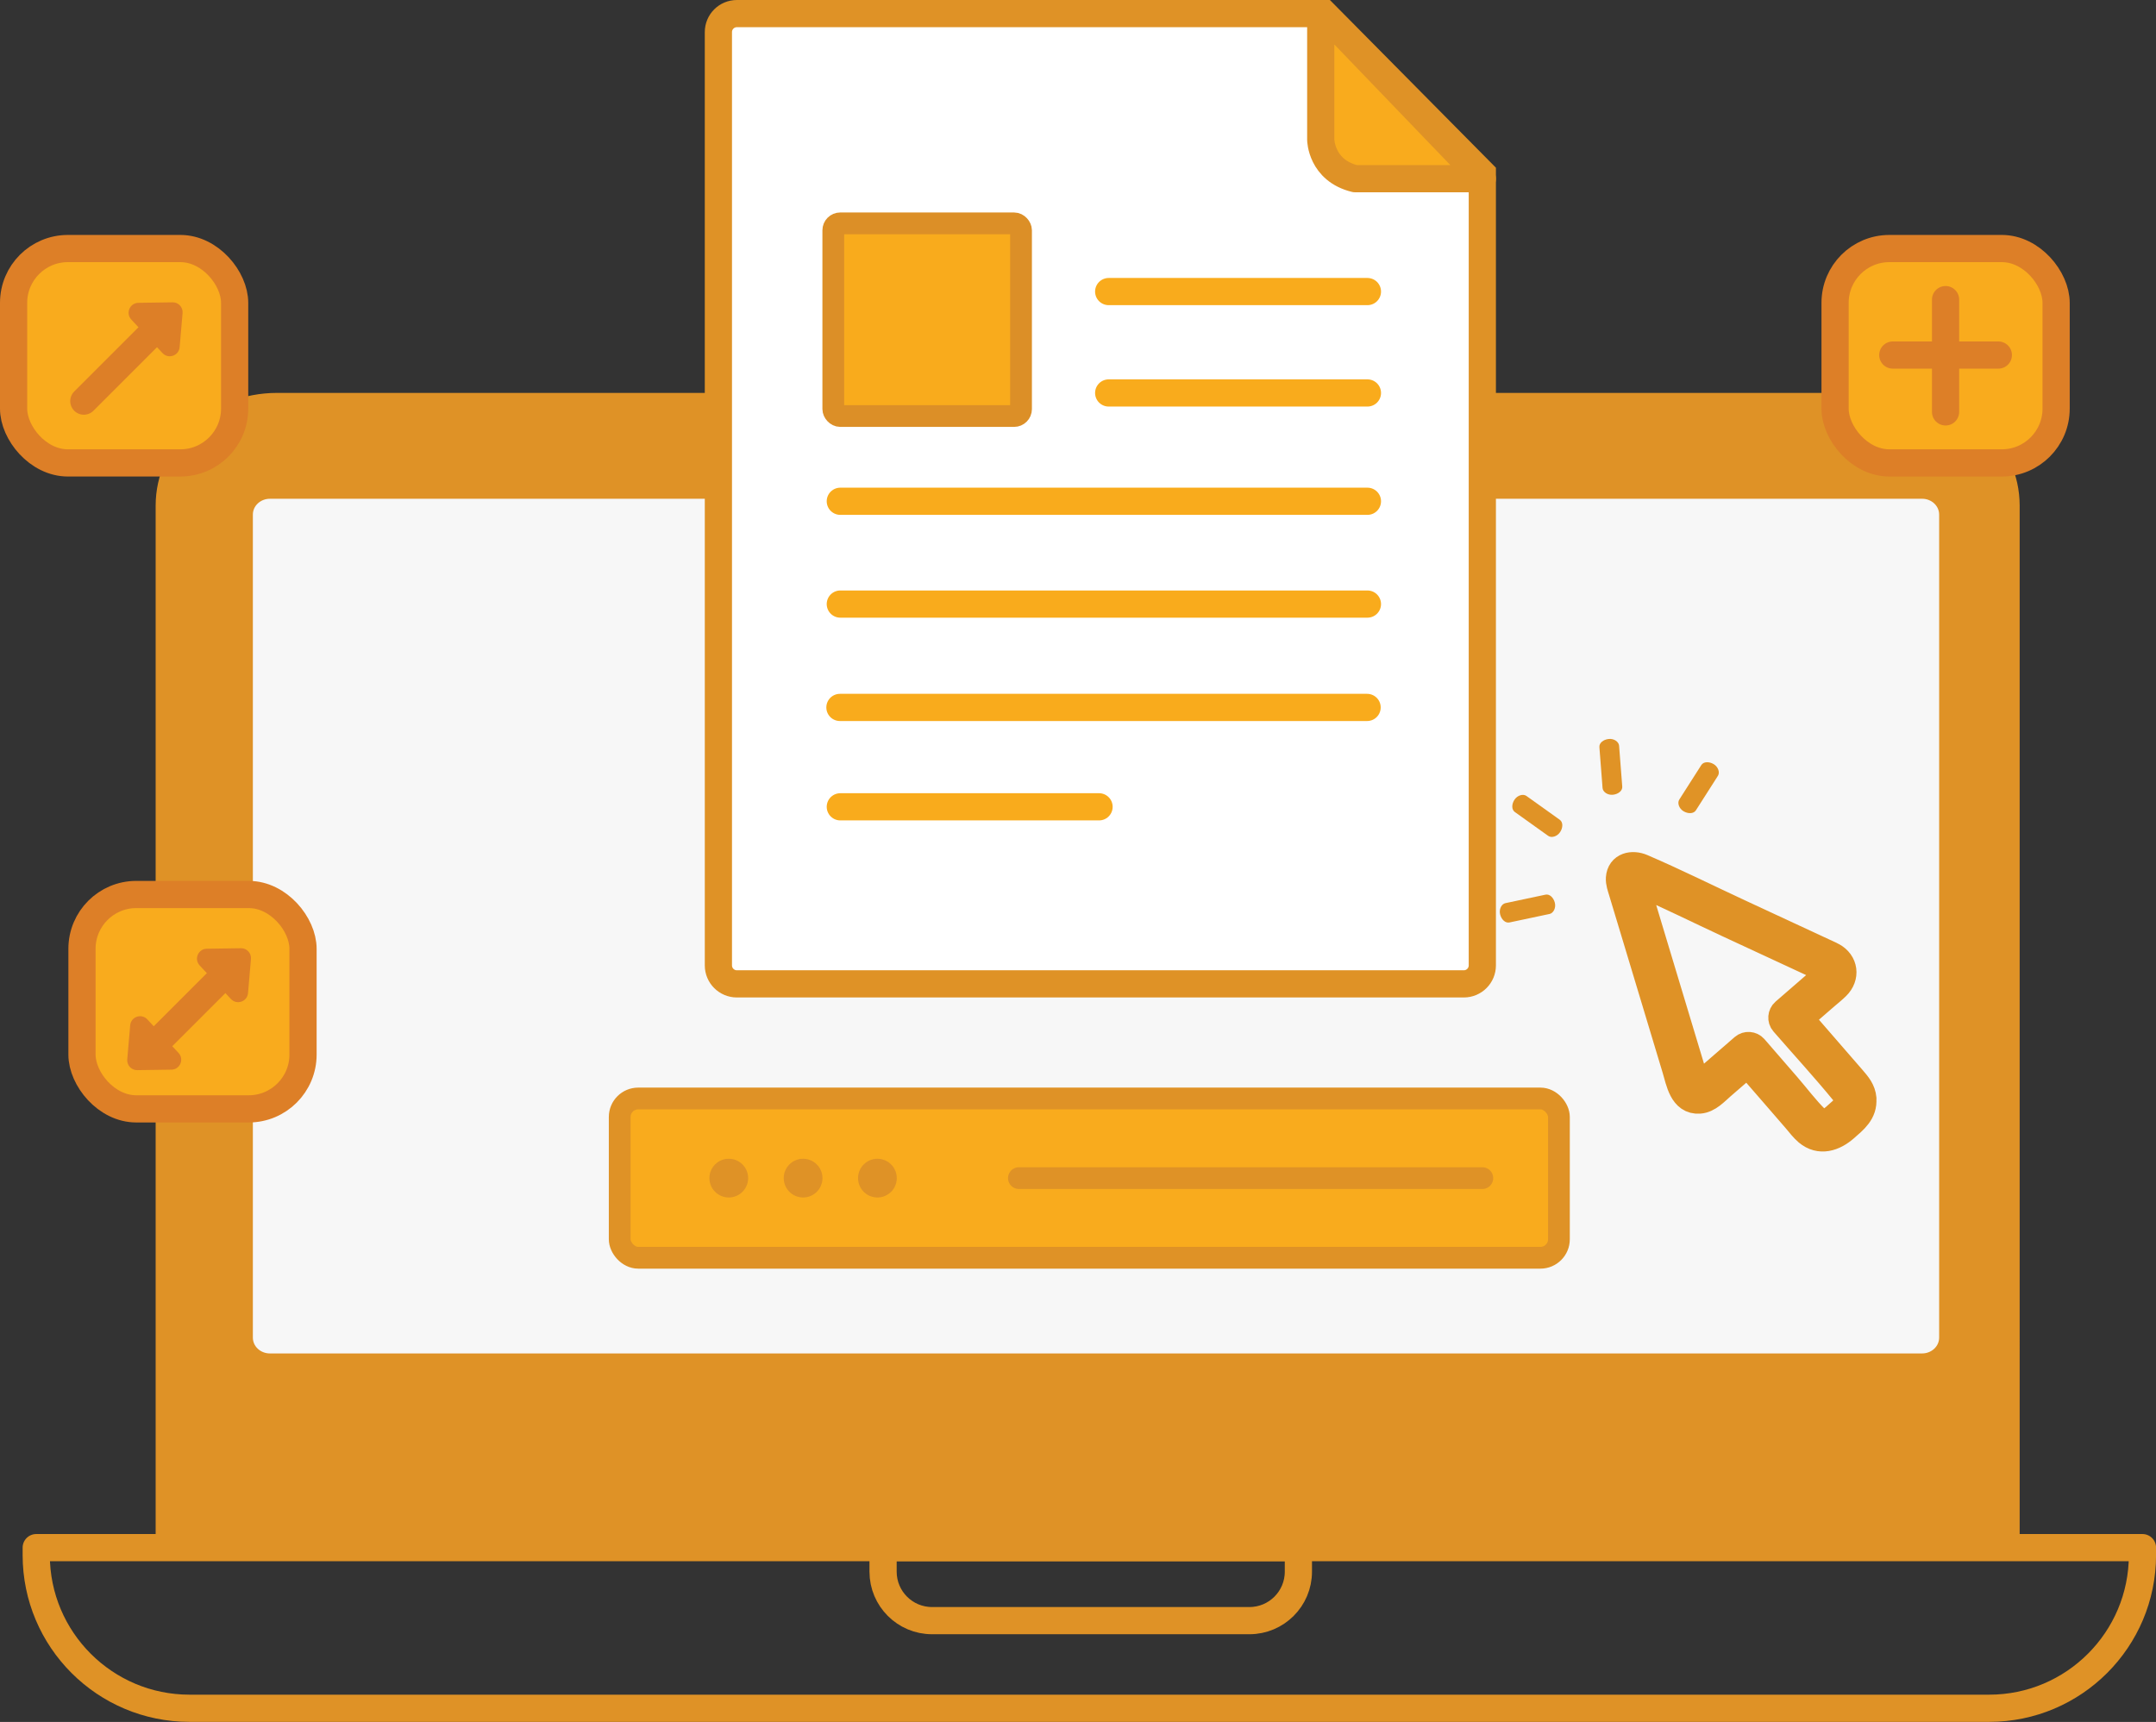
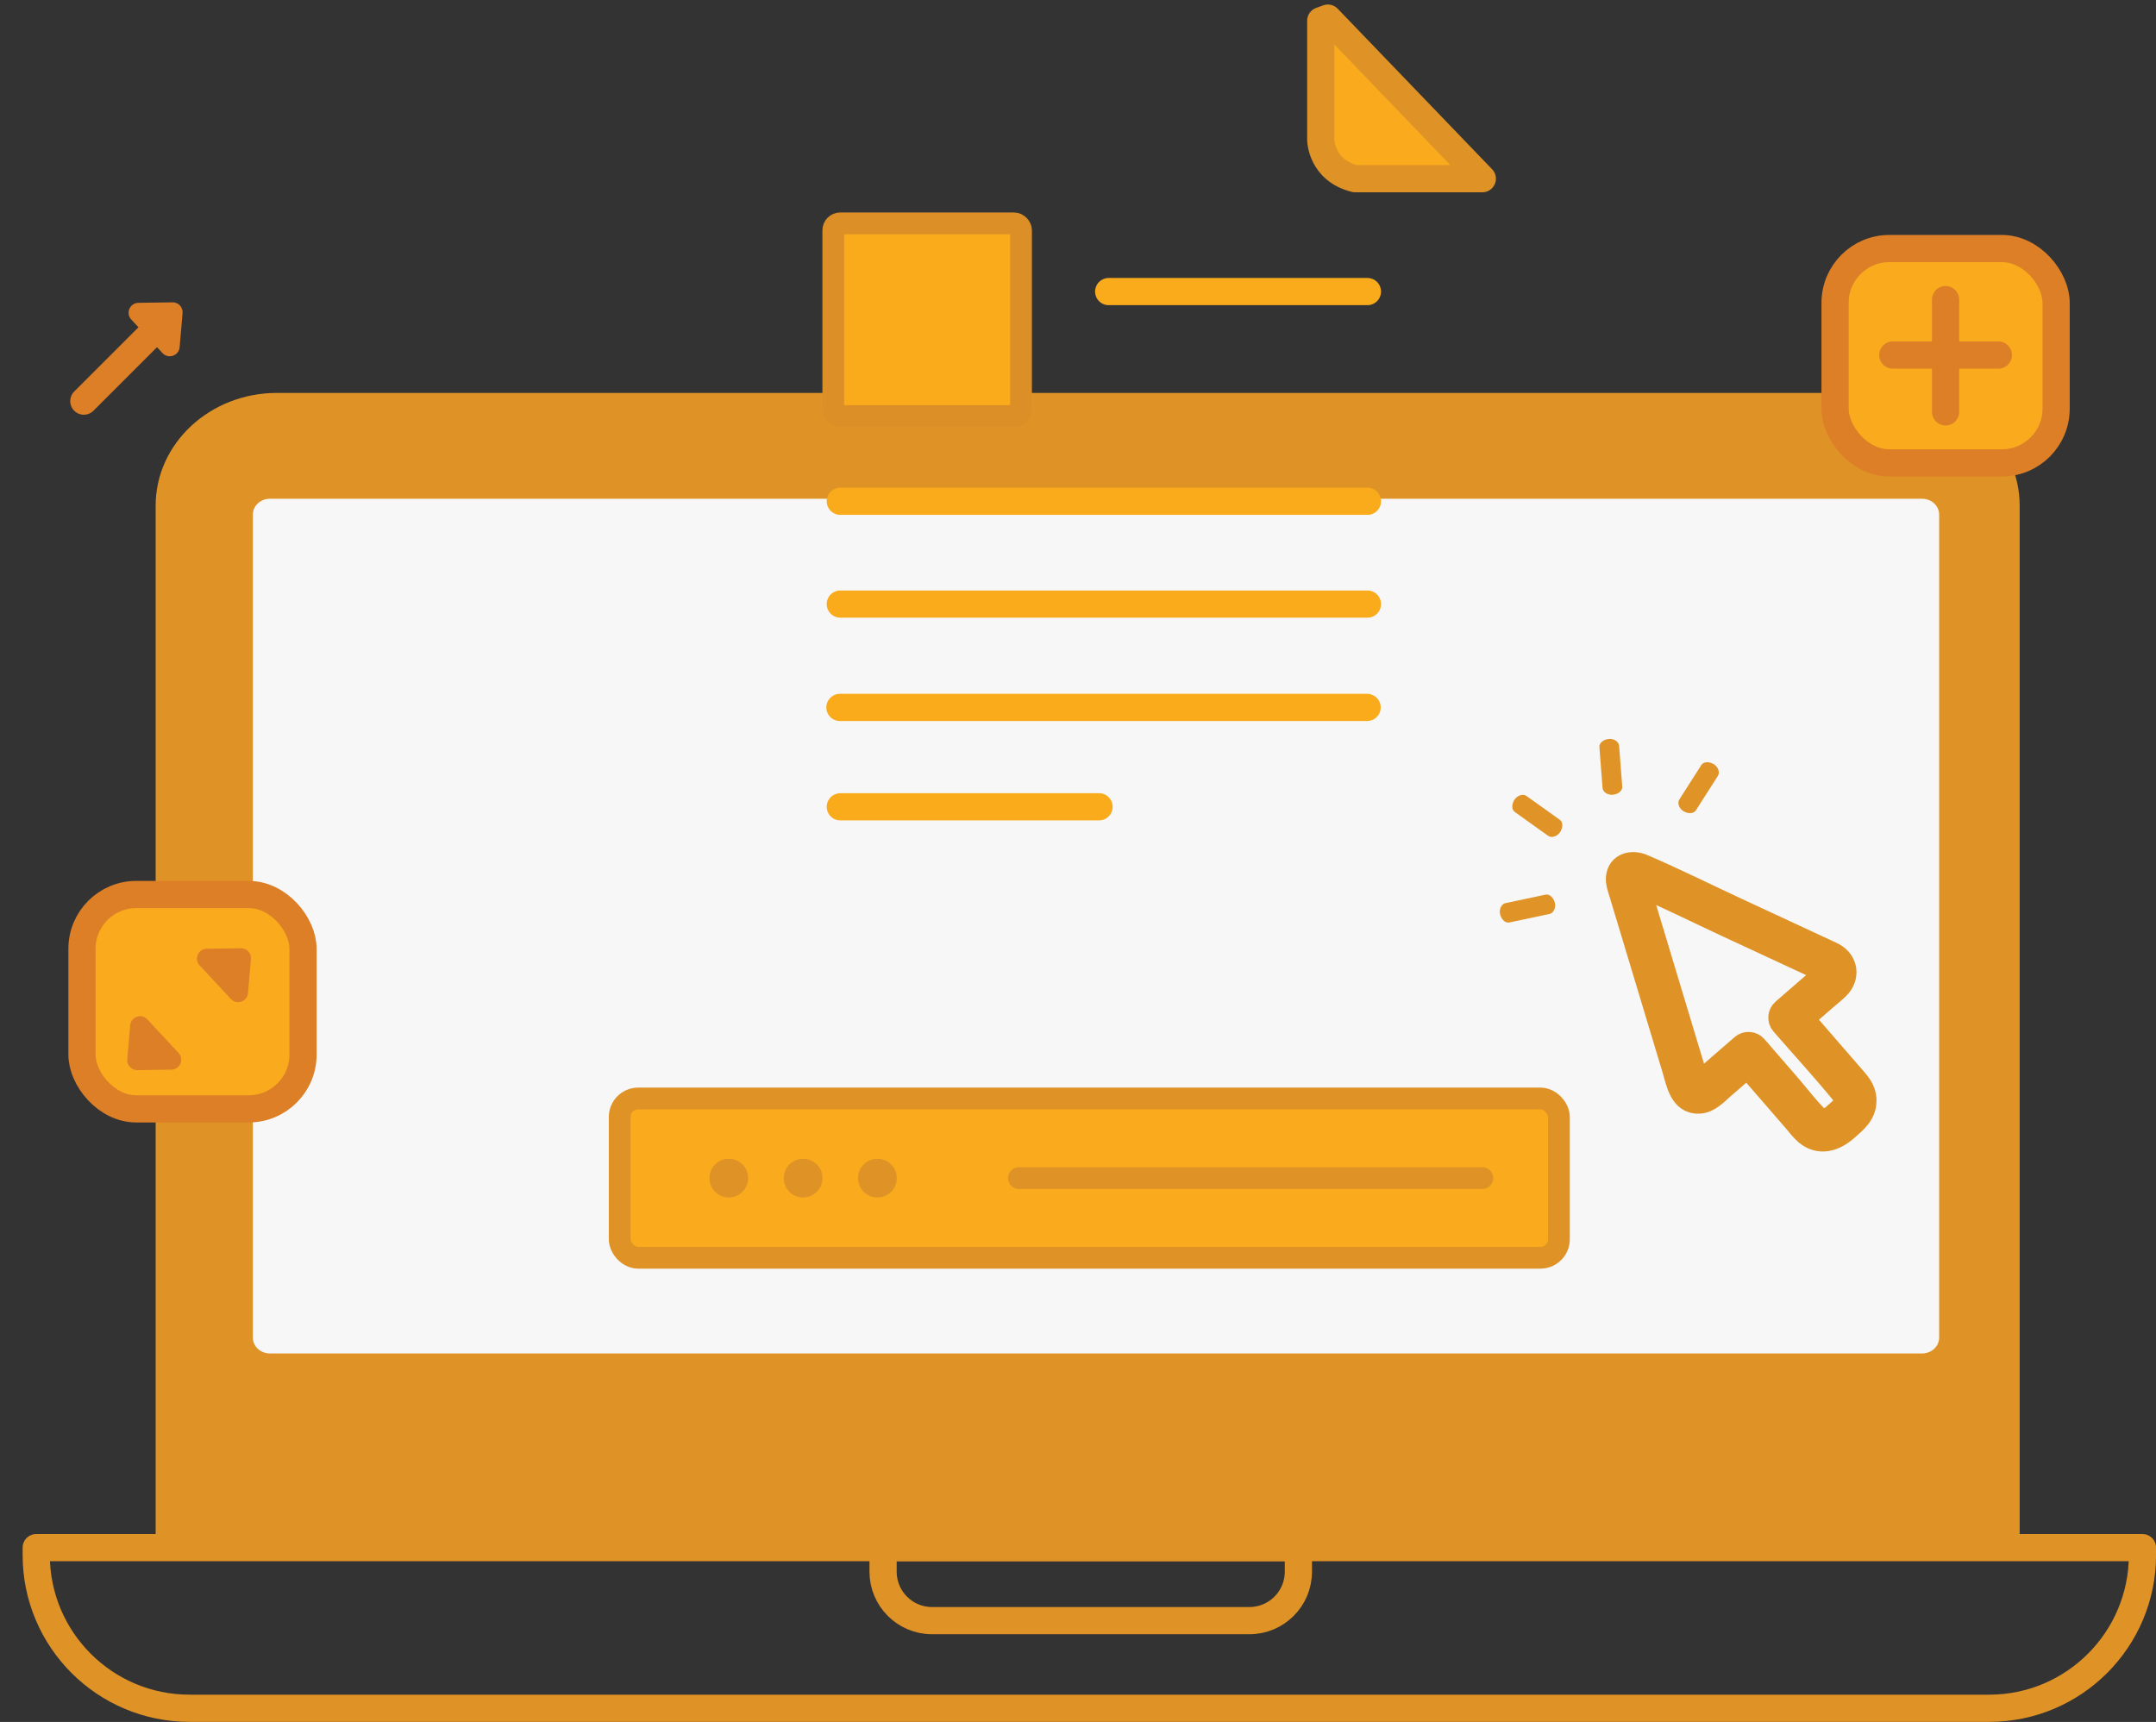
<svg xmlns="http://www.w3.org/2000/svg" id="Layer_2" data-name="Layer 2" viewBox="0 0 396.3 316.55">
  <rect x="0" y="0" width="396.3" height="316.55" fill="#333333" stroke="none" />
  <defs>
    <style>      .cls-1, .cls-2, .cls-3, .cls-4, .cls-5, .cls-6, .cls-7 {        stroke-linecap: round;      }      .cls-1, .cls-2, .cls-3, .cls-5, .cls-6, .cls-7 {        stroke-linejoin: round;      }      .cls-1, .cls-2, .cls-3, .cls-5, .cls-8, .cls-7 {        stroke-width: 5px;      }      .cls-1, .cls-2, .cls-7 {        fill: none;      }      .cls-1, .cls-4, .cls-5, .cls-6, .cls-8 {        stroke: #df9226;      }      .cls-9 {        fill: #f9ab1c;      }      .cls-9, .cls-4, .cls-6 {        stroke-width: 4px;      }      .cls-9, .cls-4, .cls-8, .cls-10 {        stroke-miterlimit: 10;      }      .cls-9, .cls-10 {        stroke: #dc8f27;      }      .cls-2, .cls-3 {        stroke: #dd7f27;      }      .cls-3, .cls-5, .cls-6 {        fill: #f9ab1d;      }      .cls-11 {        fill: #e09326;      }      .cls-12 {        fill: #dd7f27;      }      .cls-4, .cls-8 {        fill: #fff;      }      .cls-13 {        fill: #df9226;      }      .cls-10 {        fill: #f7f7f7;        stroke-width: 2px;      }      .cls-7 {        stroke: #f9ab1c;      }    </style>
  </defs>
  <g id="Layer_10" data-name="Layer 10">
    <g>
      <g>
        <path class="cls-1" d="m6.66,284.51h387.15v1.36c0,15.55-12.62,28.17-28.17,28.17H34.83c-15.55,0-28.17-12.62-28.17-28.17v-1.36h0Z" />
        <rect class="cls-10" x="42.74" y="84.36" width="319.04" height="180.1" />
        <path class="cls-13" d="m348.95,72.23H50.91c-12.31,0-22.3,9.28-22.3,20.73v189.55c0,1.75,1.52,3.16,3.4,3.16h335.83c1.88,0,3.4-1.42,3.4-3.16V92.96c0-11.45-9.98-20.73-22.3-20.73Zm7.49,173.67c0,1.61-1.4,2.91-3.13,2.91H49.61c-1.73,0-3.13-1.3-3.13-2.91V94.6c0-1.61,1.4-2.91,3.13-2.91h303.7c1.73,0,3.13,1.3,3.13,2.91v151.3Z" />
        <path class="cls-1" d="m162.32,284.51h76.34v4.42c0,4.97-4.03,9-9,9h-58.34c-4.97,0-9-4.03-9-9v-4.42h0Z" />
      </g>
      <g>
-         <path class="cls-8" d="m243.41,2.5h-107.96c-1.88,0-3.4,1.52-3.4,3.4v171.57c0,1.88,1.52,3.4,3.4,3.4h133.62c1.88,0,3.4-1.52,3.4-3.4V31.86l-29.06-29.36Z" />
        <g>
          <line class="cls-7" x1="203.79" y1="53.6" x2="251.35" y2="53.6" />
-           <line class="cls-7" x1="203.79" y1="72.24" x2="251.35" y2="72.24" />
          <line class="cls-7" x1="154.46" y1="148.32" x2="202.02" y2="148.32" />
          <line class="cls-7" x1="154.46" y1="92.15" x2="251.35" y2="92.15" />
          <line class="cls-7" x1="154.46" y1="111.05" x2="251.35" y2="111.05" />
          <line class="cls-7" x1="154.39" y1="130.05" x2="251.29" y2="130.05" />
          <rect class="cls-9" x="153.17" y="41.06" width="34.51" height="35.42" rx="1.28" ry="1.28" />
        </g>
        <path class="cls-5" d="m242.77,3.81v21.89s.06,5.62,6.32,7.15h23.38l-28.39-29.52-1.31.48Z" />
      </g>
      <rect class="cls-6" x="113.91" y="201.94" width="172.64" height="29.28" rx="3.4" ry="3.4" />
      <line class="cls-4" x1="187.29" y1="216.58" x2="272.47" y2="216.58" />
      <g>
        <circle class="cls-13" cx="133.96" cy="216.58" r="3.56" />
        <circle class="cls-13" cx="147.62" cy="216.58" r="3.56" />
        <circle class="cls-13" cx="161.28" cy="216.58" r="3.56" />
      </g>
      <g>
        <path class="cls-10" d="m336.04,176.88l-34.78-16.14c-1.65-.77-2.57.03-2.04,1.77l11.06,36.71c.52,1.74,2.08,2.19,3.45,1l7.66-6.64,11.39,13.13c1.19,1.37,3.29,1.52,4.66.33l2.5-2.17c1.37-1.19,1.52-3.29.33-4.66l-11.39-13.13,7.66-6.64c1.37-1.19,1.15-2.79-.5-3.56Z" />
        <g>
          <path class="cls-11" d="m284.08,164.47c-2.15.46-4.31.91-6.46,1.37-.3.06-.61.13-.91.19-.7.15-1.21,1.11-.97,2.06.24.96.97,1.65,1.72,1.49,2.15-.46,4.31-.91,6.46-1.37.3-.06.61-.13.91-.19.7-.15,1.21-1.11.97-2.06-.24-.96-.97-1.65-1.72-1.49h0Z" />
          <path class="cls-11" d="m286.7,150.7c-1.79-1.28-3.58-2.56-5.37-3.84-.25-.18-.51-.36-.76-.54-.59-.42-1.63-.14-2.18.68-.55.82-.57,1.83.06,2.28,1.79,1.28,3.58,2.56,5.37,3.84.25.18.51.36.76.54.59.42,1.63.14,2.18-.68.55-.82.57-1.83-.06-2.28h0Z" />
          <path class="cls-11" d="m298.19,144.59c-.17-2.19-.34-4.39-.51-6.58-.02-.31-.05-.62-.07-.93-.06-.72-.94-1.34-1.92-1.23-.98.11-1.77.74-1.7,1.51.17,2.19.34,4.39.51,6.58.02.31.05.62.07.93.06.72.94,1.34,1.92,1.23.98-.11,1.77-.74,1.7-1.51h0Z" />
          <path class="cls-11" d="m311.73,148.96c1.18-1.85,2.37-3.71,3.55-5.56.17-.26.34-.52.5-.79.39-.61.05-1.64-.79-2.14-.85-.5-1.86-.47-2.27.18-1.18,1.86-2.37,3.71-3.55,5.56-.17.26-.34.52-.5.79-.39.61-.05,1.64.79,2.14.85.5,1.86.47,2.27-.18h0Z" />
        </g>
        <path class="cls-5" d="m342.42,201.97c-.13-1.54-1.02-2.56-1.97-3.66-1.17-1.34-2.33-2.69-3.5-4.03-2.04-2.36-4.09-4.71-6.13-7.07,1.59-1.37,3.17-2.75,4.75-4.12.67-.58,1.38-1.14,2.01-1.76,1.81-1.78,1.48-4.38-.77-5.59-.05-.03-.1-.04-.15-.06-.05-.03-.11-.07-.17-.1-5.51-2.56-11.01-5.11-16.52-7.67-6.04-2.8-12.03-5.79-18.15-8.42-1.77-.76-3.99-.33-4.14,1.94-.05.82.25,1.62.48,2.39.9,2.97,1.79,5.94,2.69,8.91,2.39,7.93,4.78,15.86,7.17,23.79.69,2.28,1.25,5.95,4.37,5.71,1.64-.12,2.91-1.57,4.09-2.59,1.58-1.37,3.17-2.75,4.76-4.12,1.69,1.94,3.37,3.89,5.06,5.83,1.29,1.49,2.58,2.98,3.87,4.47.66.77,1.3,1.64,2.08,2.3,2.27,1.9,4.85,1.02,6.84-.71,1.71-1.49,3.53-2.89,3.31-5.44Zm-4.15,2.52c-1.27,1.1-2.81,2.91-4.46,1.29-1.91-1.87-3.57-4.11-5.32-6.13-2.02-2.33-4.03-4.65-6.05-6.98-.49-.56-1.38-.63-1.94-.14-2.41,2.09-4.82,4.18-7.24,6.28-.3.26-.83.86-1.25.66-.3-.14-.35-.5-.45-.77-.28-.76-.48-1.58-.71-2.35-2.22-7.37-4.44-14.73-6.66-22.1l-2.88-9.56c-.19-.63-.38-1.26-.57-1.89-.09-.34-.2-.88.07-.77.05.02.1.05.15.07,5.69,2.44,11.25,5.22,16.87,7.83,5.84,2.71,11.68,5.42,17.52,8.13,1.17.68.4,1.25-.34,1.89-.86.74-1.71,1.49-2.57,2.23-1.48,1.28-2.96,2.57-4.44,3.85-.56.49-.63,1.38-.14,1.94,3.73,4.3,7.61,8.51,11.21,12.92,1.16,1.42.4,2.56-.78,3.59Z" />
      </g>
      <g>
        <rect class="cls-3" x="337.31" y="45.69" width="40.63" height="39.41" rx="9.98" ry="9.98" />
        <g>
          <line class="cls-2" x1="347.92" y1="65.27" x2="367.32" y2="65.27" />
          <line class="cls-2" x1="357.62" y1="55.08" x2="357.62" y2="75.72" />
        </g>
      </g>
-       <rect class="cls-3" x="2.5" y="45.69" width="40.63" height="39.41" rx="9.98" ry="9.98" />
      <g>
        <line class="cls-2" x1="29.63" y1="59.52" x2="15.41" y2="73.74" />
        <path class="cls-12" d="m31.72,55.58l-6.28.09c-1.58.02-2.39,1.91-1.31,3.07l5.74,6.17c1.08,1.16,3.02.49,3.15-1.09l.54-6.26c.09-1.08-.76-2-1.84-1.98Z" />
      </g>
      <rect class="cls-3" x="15.07" y="164.44" width="40.63" height="39.41" rx="9.98" ry="9.98" />
      <g>
-         <line class="cls-2" x1="42.2" y1="178.26" x2="27.98" y2="192.48" />
        <path class="cls-12" d="m44.29,174.32l-6.28.09c-1.58.02-2.39,1.91-1.31,3.07l5.74,6.17c1.08,1.16,3.02.49,3.15-1.09l.54-6.26c.09-1.08-.76-2-1.84-1.98Z" />
        <path class="cls-12" d="m25.23,196.73l6.28-.09c1.58-.02,2.39-1.91,1.31-3.07l-5.74-6.17c-1.08-1.16-3.02-.49-3.15,1.09l-.54,6.26c-.09,1.08.76,2,1.84,1.98Z" />
      </g>
    </g>
  </g>
</svg>